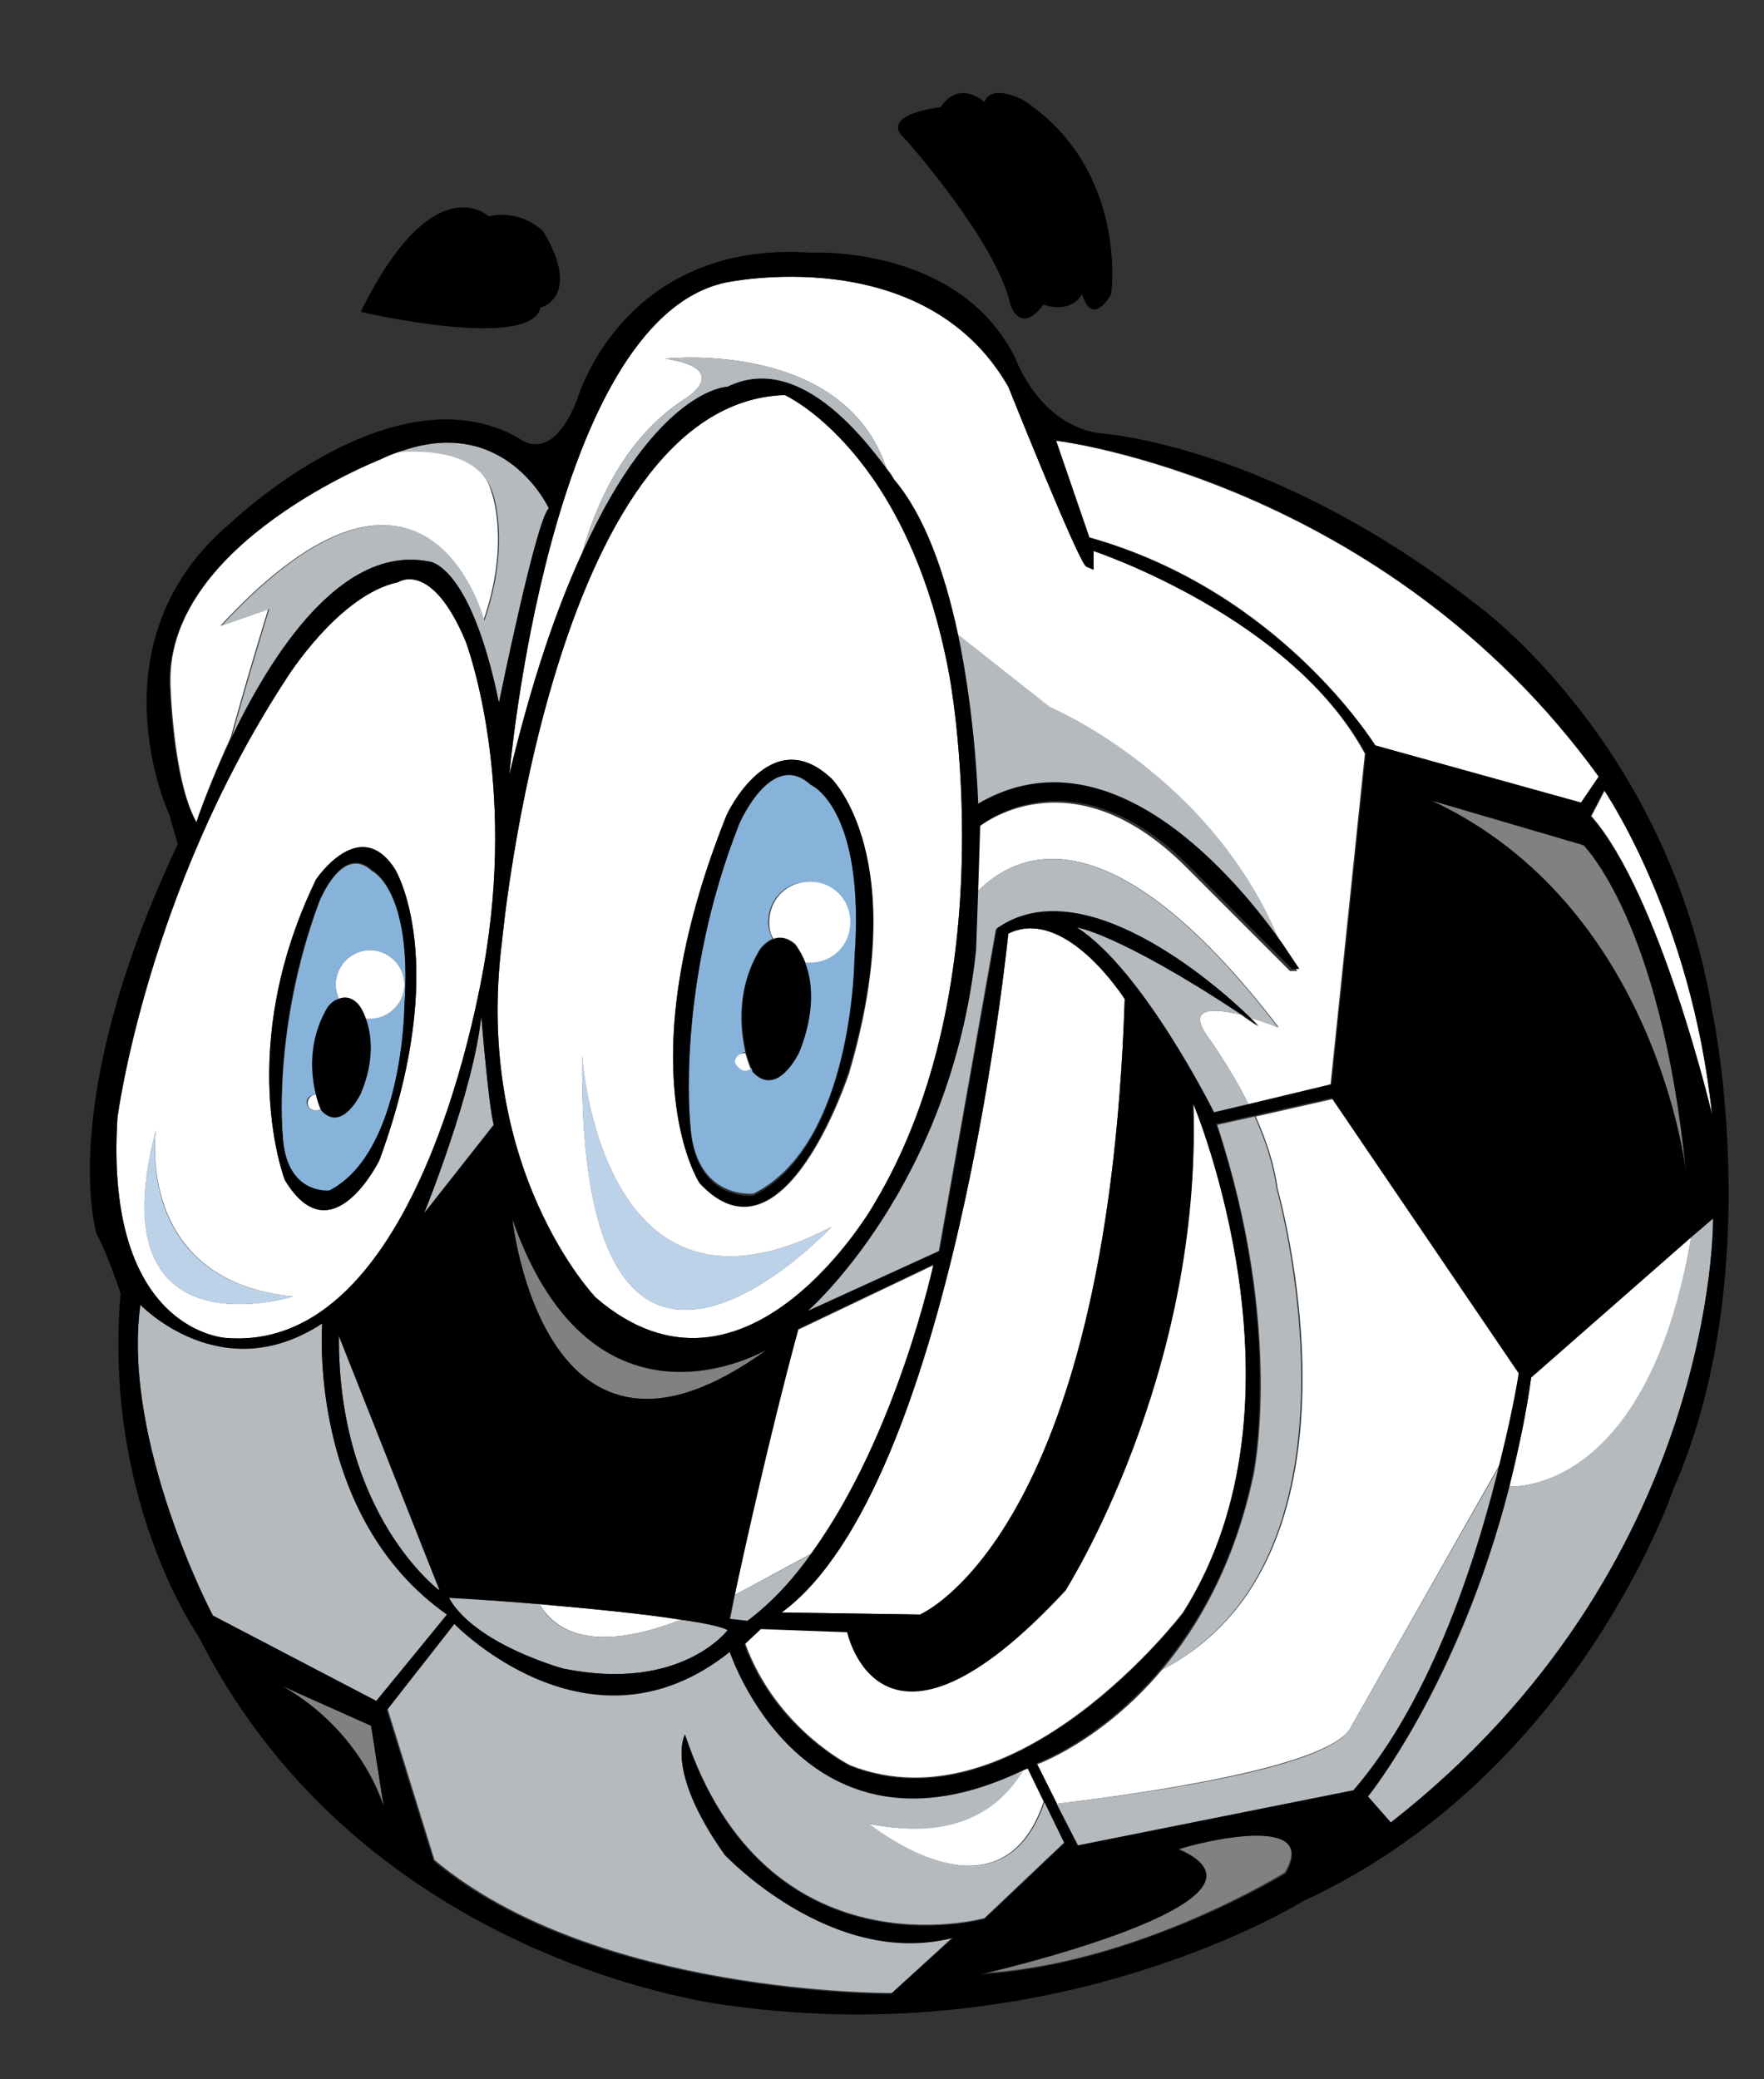
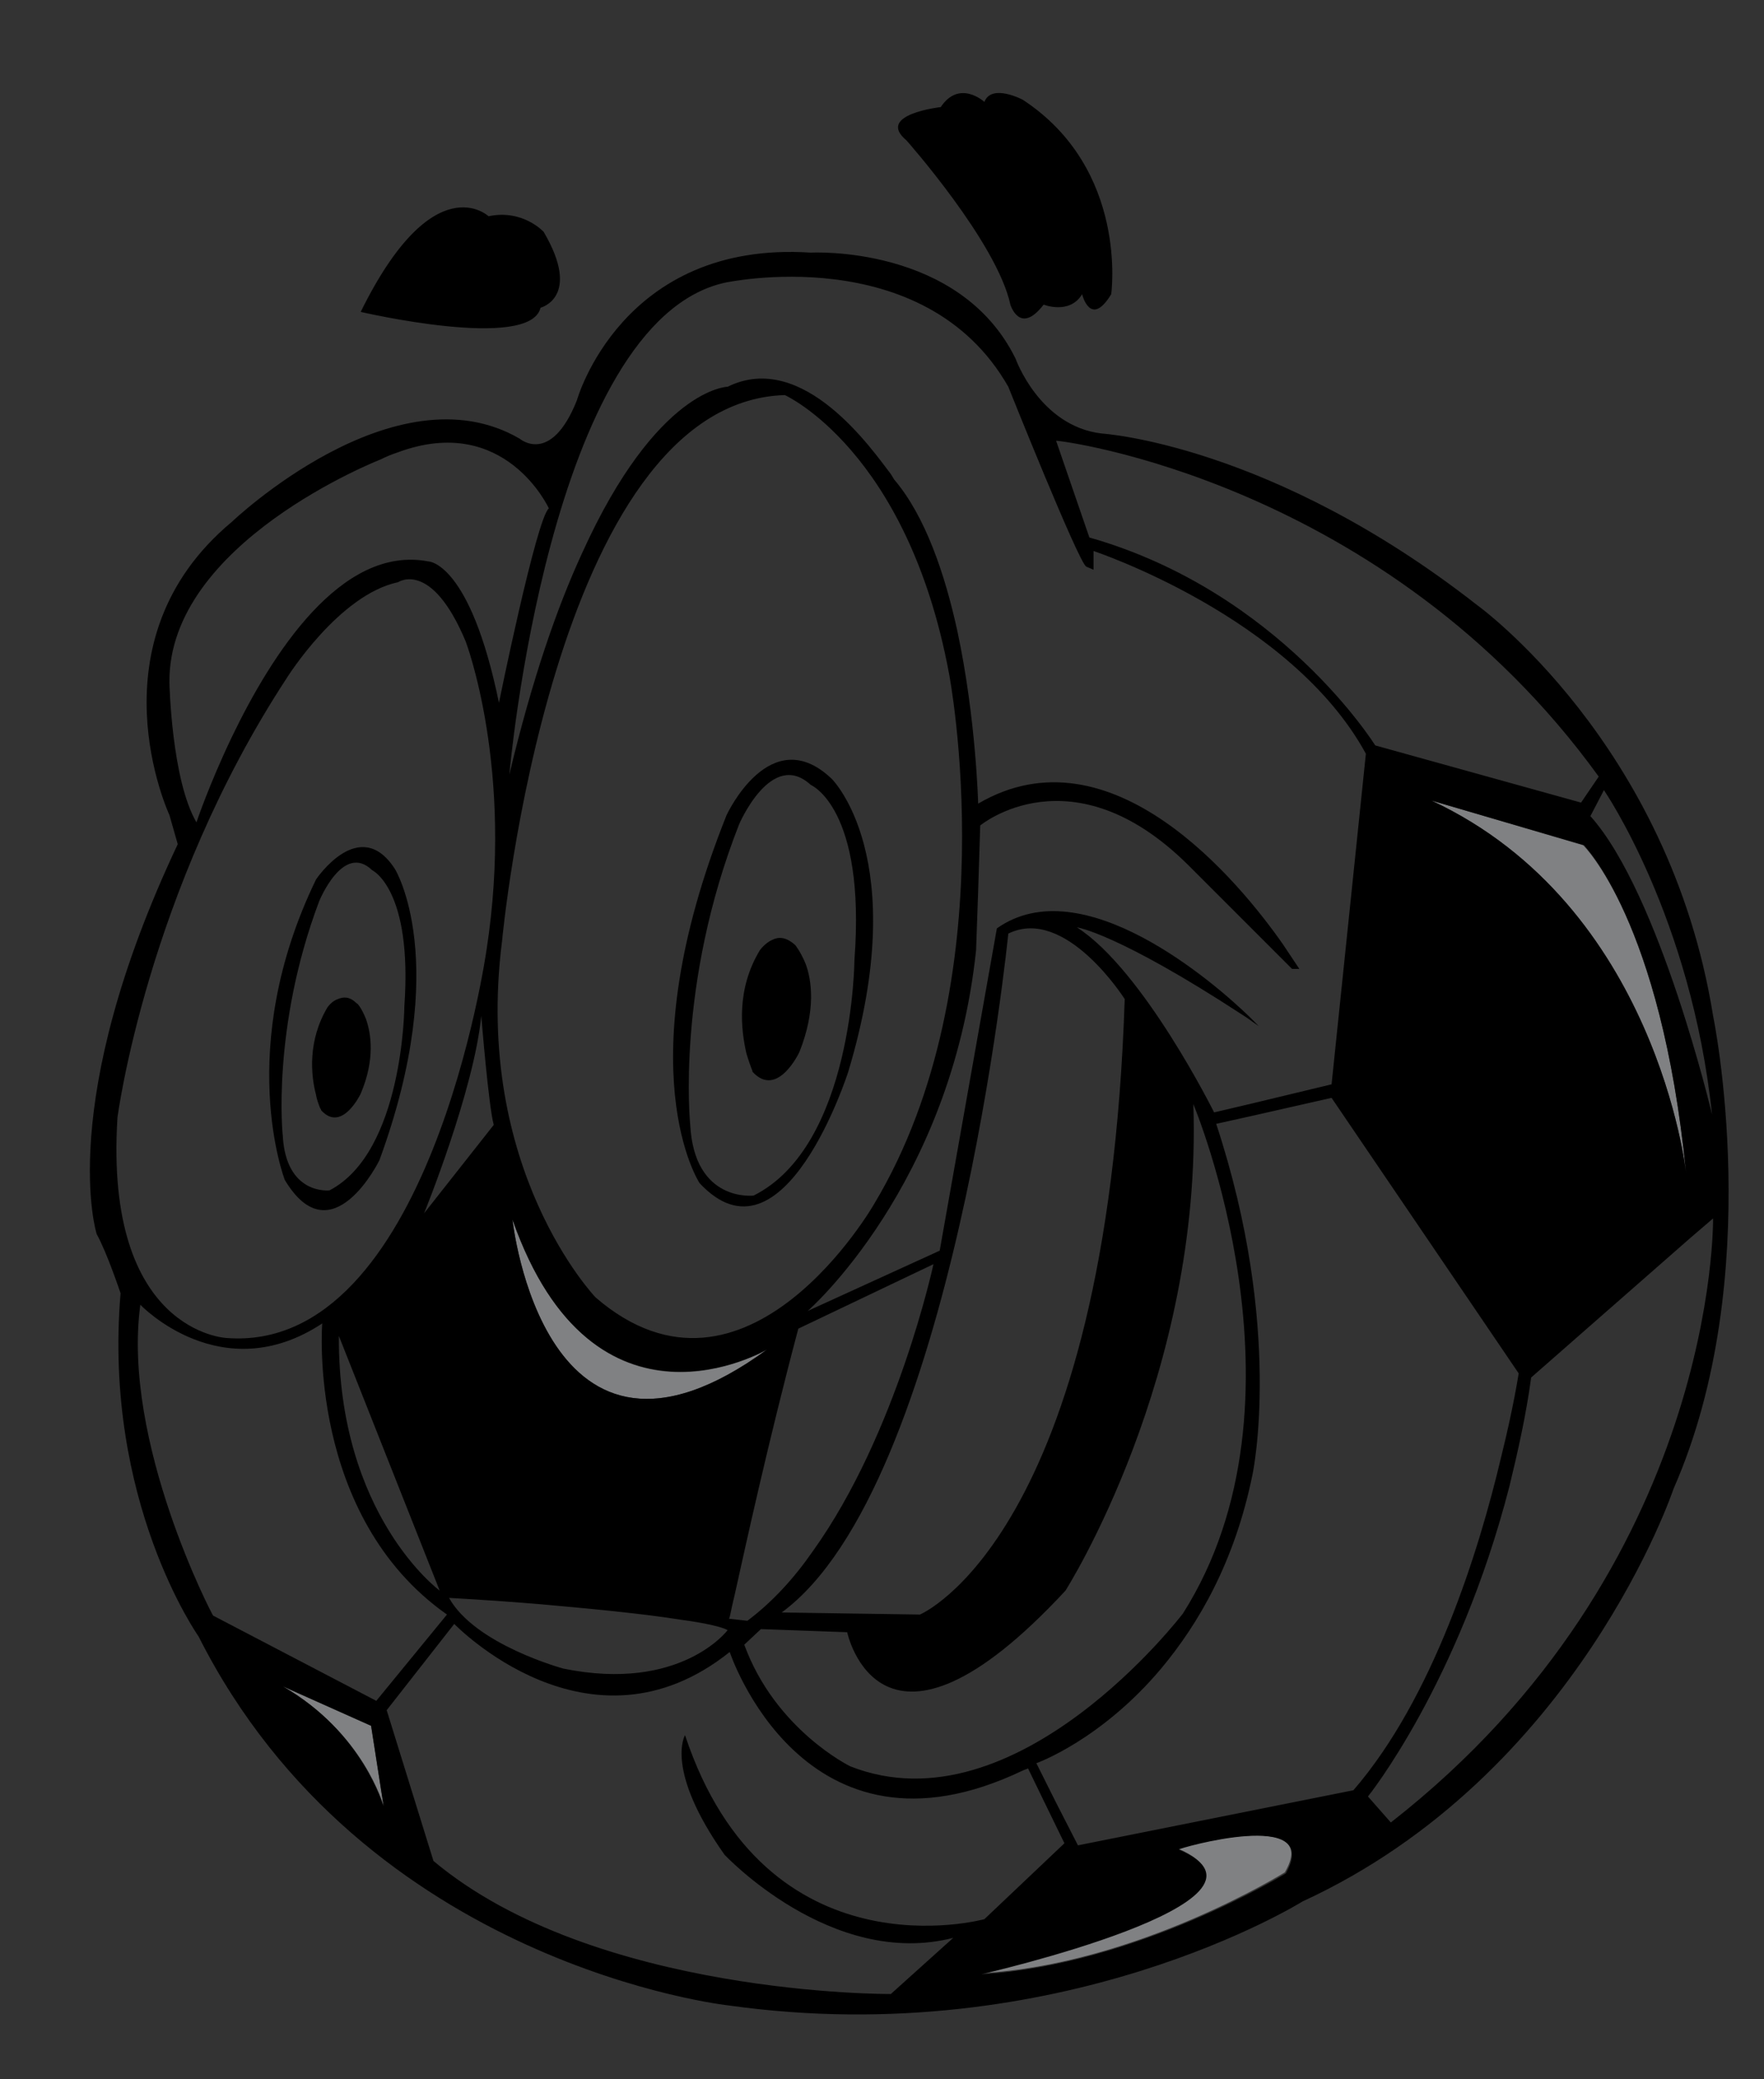
<svg xmlns="http://www.w3.org/2000/svg" version="1.1" id="Layer_3" x="0px" y="0px" width="169.7px" height="200px" viewBox="0 0 169.7 200" enable-background="new 0 0 169.7 200" xml:space="preserve">
  <rect x="0" y="0" width="169.7" height="200" fill="#333333" stroke="none" />
  <path id="highlight" fill="#808183" d="M73.8,129.8c-21.5,15.7-24.5-12.5-24.5-12.5C57.2,139.7,73.8,129.8,73.8,129.8z M27.2,162.2  c7.8,4.5,9.7,11.5,9.7,11.5l-1.2-7.7L27.2,162.2z M113.3,177.8c11.7,5-19,12-19,12c15-0.8,29.3-9.7,29.3-9.7  C127.3,173.8,113.3,177.8,113.3,177.8z M152.3,81.3L137.7,77c21.7,10.2,24.5,35.8,24.5,35.8C159.8,88.5,152.3,81.3,152.3,81.3z" />
-   <path id="shadow_2_" fill="#BCD2E9" d="M15,108.7c0,0-2.2,14.5,13.2,16C28.2,124.7,9.2,130.7,15,108.7z M80,118  c-22.3,11.7-24-16.5-24-16.5C55.5,144.3,80,118,80,118z" />
-   <path id="color1" fill="#87B3DB" d="M31.7,114.6c7.1-3.7,7.2-17.7,7.2-17.7c0.8-11.3-3.1-13.1-3.1-13.1c-2.9-2.7-5.1,3-5.1,3  c-4.5,12.2-3.5,22.5-3.5,22.5C27.5,115.1,31.7,114.6,31.7,114.6z M30.4,105.3C30.4,105.3,30.4,105.3,30.4,105.3  c-0.4-1.9-0.8-5.2,1.2-8.4c0,0,0.4-0.6,1-0.8c-0.2-0.4-0.3-0.9-0.3-1.4c0-1.8,1.5-3.3,3.3-3.3s3.3,1.5,3.3,3.3s-1.5,3.3-3.3,3.3  c-0.1,0-0.2,0-0.4,0c0.5,1.4,0.9,3.9-0.5,7.2c0,0-1.8,3.8-3.8,1.6c0,0,0-0.1-0.1-0.2c-0.1,0.1-0.3,0.2-0.5,0.2  c-0.4,0-0.8-0.3-0.8-0.8S30,105.3,30.4,105.3z M72.5,114.8c9.6-4.8,9.7-22.7,9.7-22.7C83.3,77.7,78,75.4,78,75.4  c-3.8-3.4-6.9,3.8-6.9,3.8c-6.1,15.6-4.7,28.8-4.7,28.8C66.8,115.5,72.5,114.8,72.5,114.8z M71.7,101.2  C71.8,101.2,71.8,101.2,71.7,101.2c-0.5-2.2-0.9-6.1,1.4-9.9c0,0,0.5-0.7,1.2-1c-0.2-0.5-0.4-1-0.4-1.6c0-2.2,1.7-3.9,3.9-3.9  c2.2,0,3.9,1.7,3.9,3.9c0,2.2-1.7,3.9-3.9,3.9c-0.1,0-0.3,0-0.4,0c0.6,1.7,1.1,4.6-0.5,8.5c0,0-2.1,4.5-4.5,1.9c0,0,0-0.1-0.1-0.3  c-0.2,0.1-0.3,0.2-0.5,0.2c-0.5,0-0.9-0.4-0.9-0.9C70.9,101.6,71.3,101.2,71.7,101.2z" />
-   <path id="fill" fill="#FFFFFF" d="M97,89.8c5.5-2.7,11.2,6.3,11.2,6.3c-1.7,51.7-19.7,59.2-19.7,59.2l-13.3-0.2  C91.7,143,97,89.8,97,89.8z M81.8,169.8c16,6.3,32-14.7,32-14.7c13-20.5,1-49,1-49c0.8,26.2-12.3,46.8-12.3,46.8  c-17.8,19.2-21,4-21,4l-8.3-0.3l-1.5,1.5C74.7,166.3,81.8,169.8,81.8,169.8z M11.3,107.5c0,0,2.8-21.7,16.3-42.3c0,0,5-8,10.7-9.2  c0,0,3.2-2.2,6.5,5.7c0,0,4.7,12.3,2,29.7c0,0-5.5,38.8-25,37.3C21.8,128.7,10,128.2,11.3,107.5z M27.4,113.5  c4.5,7.5,9.1-1.9,9.1-1.9c7-19.1,1.5-28,1.5-28c-3.4-5.3-7.6,1-7.6,1C22.5,100.9,27.4,113.5,27.4,113.5z M28.2,124.7  c-15.3-1.5-13.2-16-13.2-16C9.2,130.7,28.2,124.7,28.2,124.7z M57.3,124.8c0,0-11.8-12.3-9-34.3c0,0,4.8-51.8,27.2-52.5  c0,0,11.8,5.3,15.8,26.8c0,0,5.7,29.5-7.2,51C84.2,115.8,71.8,137.3,57.3,124.8z M67.3,113.8c8.1,8.8,14.4-10.6,14.4-10.6  C87.8,82.5,80,74.9,80,74.9c-5.9-5.6-10.1,3.5-10.1,3.5C60.1,102.9,67.3,113.8,67.3,113.8z M80,118c-22.3,11.7-24-16.5-24-16.5  C55.5,144.3,80,118,80,118z M34.4,96.5c0,0,0.5,0.5,0.8,1.5c0.1,0,0.2,0,0.4,0c1.8,0,3.3-1.5,3.3-3.3s-1.5-3.3-3.3-3.3  s-3.3,1.5-3.3,3.3c0,0.5,0.1,0.9,0.3,1.4C33,95.9,33.7,95.8,34.4,96.5z M30.4,106.8c0.2,0,0.3-0.1,0.5-0.2c-0.1-0.3-0.3-0.7-0.4-1.3  c0,0,0,0-0.1,0c-0.4,0-0.8,0.3-0.8,0.8S30,106.8,30.4,106.8z M76.5,90.8c0,0,0.5,0.6,1,1.8c0.1,0,0.3,0,0.4,0c2.2,0,3.9-1.7,3.9-3.9  c0-2.2-1.7-3.9-3.9-3.9c-2.2,0-3.9,1.7-3.9,3.9c0,0.6,0.1,1.1,0.4,1.6C74.9,90.1,75.7,90.1,76.5,90.8z M71.7,103  c0.2,0,0.4-0.1,0.5-0.2c-0.1-0.3-0.3-0.8-0.5-1.5c0,0,0,0-0.1,0c-0.5,0-0.9,0.4-0.9,0.9C70.9,102.6,71.3,103,71.7,103z M65.5,155.8  c-3.7-0.6-9.1-1.1-13.6-1.5C53.2,156.5,56.5,159.3,65.5,155.8z M89.8,121.7l-13,6.2c-3,10.9-5.2,21-6.1,25.5c2.1-1.1,5-2.7,7.6-4.1  C86.3,138,89.8,121.7,89.8,121.7z M56,53.2c1.6-5.6,4.6-11.5,10-14.9c0,0,4.5-2.8-2-3.8c0,0,17.8-2,21.5,11.3  c0.2,0.3,0.3,0.5,0.3,0.5c3,3.5,4.9,9.1,6.1,14.6l9,7.1c0,0,15.8,6.6,22.3,23c1,1.4,1.6,2.4,1.6,2.4h-0.7l-10-10  c-11.2-11.2-20-3.8-20-3.8L94,85.8c3.8-3.9,12.8-8.1,29,13c0,0-1.3-0.5-2.9-1c0.6,0.5,0.9,0.9,0.9,0.9c-0.6-0.4-1.1-0.7-1.6-1.1  c-2.6-0.6-5.2-0.8-3.3,2c0,0,2.1,2.8,4,6.6l7.9-1.9l3.3-31.8C124.2,59.3,105.2,53,105.2,53v1.8c0,0,0,0-0.7-0.3S97,37.2,97,37.2  c-8.2-14.2-27.3-10-27.3-10C52.8,31,49,74.5,49,74.5C51.2,65.3,53.6,58.4,56,53.2z M164.7,107.2c-2-19-10.3-31.2-10.3-31.2l-1.3,2.5  C159.7,86,164.7,107.2,164.7,107.2z M132.3,71.7l19.8,5.5l1.7-2.5c-20.7-28.5-52.2-32.3-52.2-32.3l3.2,9.3  C123.2,56.8,132.3,71.7,132.3,71.7z M22.2,70.9c1.7-6.2,3.6-12.3,3.6-12.3l-4.6,1.6c19.9-21.5,25.3-0.5,25.3-0.5  c2.6-7.5,0.8-12.3,0.8-12.3c-0.9-3.4-4.6-4.3-8.9-4c-0.5,0.2-1.1,0.4-1.7,0.7c0,0-20.5,8-20.3,21.5c0,0,0.2,9.3,2.5,13.5  C18.8,79.2,20.1,75.5,22.2,70.9z M83.5,175.4c0,0,12.7,10.4,16.9-2.1l-1.6-3.3c-0.2,0.1-0.3,0.1-0.5,0.2  C96.7,173.1,92.7,177.3,83.5,175.4z M129.8,166.4l14.8-26.1c1.2-4.8,1.7-8.1,1.7-8.1l-18-26.5l-7.5,1.7c1,2.2,1.8,4.6,2.1,6.9  c0,0,10.1,35.3-11.1,46.3c-5.8,6.9-12,9.1-12,9.1l1.9,3.8C105.7,173,126.9,170.5,129.8,166.4z M162.7,119l-15.4,13.5  c-0.5,3.7-1.3,7.3-2.1,10.5C148,143,158.9,141.4,162.7,119z" />
-   <path id="shadow" fill="#B5BABE" d="M38.3,43.5c10.3-3.8,14.5,5.4,14.5,5.4c-1.2,1-4.8,18.7-4.8,18.7C45.2,54,41.2,54,41.2,54  c-8.4-1.6-15.1,9-18.9,16.9c1.7-6.2,3.6-12.3,3.6-12.3l-4.6,1.6c19.9-21.5,25.3-0.5,25.3-0.5c2.6-7.5,0.8-12.3,0.8-12.3  C46.3,44.1,42.6,43.2,38.3,43.5z M94,85.8l-0.2,5.7c-2.3,22.7-16.2,34.7-16.2,34.7l12.7-5.8l5.5-31c8.1-5.9,20.8,5.2,24.3,8.5  c1.6,0.4,2.9,1,2.9,1C106.8,77.7,97.8,81.9,94,85.8z M119.4,97.6c-12-8-15.9-8.4-15.9-8.4c6.3,4.2,13.2,17.8,13.2,17.8l3.4-0.8  c-1.9-3.8-4-6.6-4-6.6C114.2,96.8,116.8,97,119.4,97.6z M122.8,114.3c-0.3-2.3-1.1-4.7-2.1-6.9l-3.6,0.8c6.5,19.7,3.5,33.7,3.5,33.7  c-1.8,8.4-5.2,14.4-8.8,18.7C132.8,149.6,122.8,114.3,122.8,114.3z M64,34.5c6.5,1,2,3.8,2,3.8c-5.4,3.4-8.4,9.3-10,14.9  c7.2-15.9,14-16,14-16c7.3-3.5,14,6.2,15.5,8.6C81.8,32.5,64,34.5,64,34.5z M101,68l-9-7.1c1.8,8.4,2,16.6,2,16.6  c12.8-7.5,25,7.4,29.3,13.5C116.8,74.6,101,68,101,68z M54.2,160.5c11.3,2.3,15.8-3.7,15.8-3.7c-0.5-0.3-2.2-0.7-4.5-1  c-9,3.5-12.4,0.7-13.6-1.5c-4.8-0.4-8.8-0.7-8.8-0.7C45.7,158.2,54.2,160.5,54.2,160.5z M46.3,97.7c-0.7,7.2-5.5,19-5.5,19l6.7-8.5  C47,106.3,46.3,97.7,46.3,97.7z M78.3,149.3c-2.5,1.4-5.5,3-7.6,4.1c-0.3,1.6-0.5,2.5-0.5,2.5L72,156  C74.3,154.2,76.4,151.9,78.3,149.3z M42.3,153l-9.7-24.5C32.5,145.8,42.3,153,42.3,153z M69.7,178.3c-5.8-8.2-3.8-11.5-3.8-11.5  c7.8,23.5,28.8,17.7,28.8,17.7l7.7-7.3l-1.9-3.9c-4.2,12.5-16.9,2.1-16.9,2.1c9.2,2,13.2-2.3,14.9-5.2  c-21.1,10.1-28.2-11.4-28.2-11.4c-13.5,10.8-26.5-2.7-26.5-2.7l-6.5,8.3l4.5,14.5c15.5,13,44,12.8,44,12.8l6-5.5  C80,189.3,69.7,178.3,69.7,178.3z M43,155.3c-13.5-9.5-12-28-12-28c-9.7,6.3-17.5-1.8-17.5-1.8c-1.8,13.2,7,30,7,30l15.7,8.2  L43,155.3z M129.8,166.4c-2.8,4.2-24,6.6-28.2,7.1l2.1,4.1l26.7-5.2c7.7-9,12-23.1,14.2-32L129.8,166.4z M164.8,117.2l-2.1,1.8  c-3.9,22.4-14.8,24-17.5,24c-4.8,19-13.6,29.8-13.6,29.8l2.2,2.5C165.3,150.7,164.8,117.2,164.8,117.2z" />
  <path id="outline" d="M164.8,97.7c-4.2-26.2-22.7-39.5-22.7-39.5C122.3,42.7,106,41.7,106,41.7c-6-0.7-8.3-7.2-8.3-7.2  C92.3,23.5,78,24.3,78,24.3c-18.2-1.2-22.5,14.2-22.5,14.2C53,44.8,50,42.2,50,42.2c-12-7-27.7,8-27.7,8c-13.8,11.5-6,28.2-6,28.2  l0.8,2.8c-11.8,25-7.8,37.5-7.8,37.5c1,1.8,2.3,5.7,2.3,5.7c-1.7,20,7.5,33,7.5,33c16,31.7,51,35.5,51,35.5c32,4.5,55.2-10,55.2-10  c26.5-12.2,35.7-39.7,35.7-39.7C170,122.7,164.8,97.7,164.8,97.7z M164.7,107.2c0,0-5-21.2-11.7-28.7l1.3-2.5  C154.3,76,162.7,88.2,164.7,107.2z M162.2,112.8c0,0-2.8-25.7-24.5-35.8l14.7,4.3C152.3,81.3,159.8,88.5,162.2,112.8z M153.8,74.7  l-1.7,2.5l-19.8-5.5c0,0-9.2-14.8-27.5-20l-3.2-9.3C101.7,42.3,133.2,46.2,153.8,74.7z M69.7,27.2c0,0,19.2-4.2,27.3,10  c0,0,6.8,17,7.5,17.3s0.7,0.3,0.7,0.3V53c0,0,19,6.3,26.2,19.5l-3.3,31.8l-7.9,1.9l-3.4,0.8c0,0-6.8-13.7-13.2-17.8  c0,0,3.8,0.5,15.9,8.4c0.5,0.3,1,0.7,1.6,1.1c0,0-0.3-0.3-0.9-0.9c-3.4-3.3-16.1-14.3-24.3-8.5l-5.5,31l-12.7,5.8  c0,0,13.8-12,16.2-34.7l0.2-5.7l0.2-6.3c0,0,8.8-7.3,20,3.8l10,10h0.7c0,0-0.6-0.9-1.6-2.4c-4.2-6-16.5-21-29.3-13.5  c0,0-0.2-8.2-2-16.6c-1.2-5.5-3.1-11.1-6.1-14.6c0,0-0.1-0.2-0.3-0.5C84,43.4,77.3,33.6,70,37.2c0,0-6.8,0.1-14,16  c-2.4,5.2-4.8,12.1-7,21.3C49,74.5,52.8,31,69.7,27.2z M40.8,116.7c0,0,4.8-11.8,5.5-19c0,0,0.7,8.7,1.2,10.5L40.8,116.7z M42.3,153  c0,0-9.8-7.2-9.7-24.5L42.3,153z M51.9,154.3c4.5,0.4,9.9,0.9,13.6,1.5c2.3,0.3,4,0.7,4.5,1c0,0-4.5,6-15.8,3.7c0,0-8.5-2.3-11-6.8  C43.2,153.7,47.1,153.9,51.9,154.3z M49.3,117.3c7.8,22.3,24.5,12.5,24.5,12.5C52.3,145.5,49.3,117.3,49.3,117.3z M48.3,90.5  c0,0,4.8-51.8,27.2-52.5c0,0,11.8,5.3,15.8,26.8c0,0,5.7,29.5-7.2,51c0,0-12.3,21.5-26.8,9C57.3,124.8,45.5,112.5,48.3,90.5z   M70.7,153.3c1-4.5,3.2-14.6,6.1-25.5l13-6.2c0,0-3.5,16.3-11.6,27.6c-1.8,2.6-3.9,4.9-6.3,6.7l-1.8-0.2  C70.2,155.8,70.3,154.9,70.7,153.3z M97,89.8c5.5-2.7,11.2,6.3,11.2,6.3c-1.7,51.7-19.7,59.2-19.7,59.2l-13.3-0.2  C91.7,143,97,89.8,97,89.8z M73.2,156.7l8.3,0.3c0,0,3.2,15.2,21-4c0,0,13.2-20.7,12.3-46.8c0,0,12,28.5-1,49c0,0-16,21-32,14.7  c0,0-7.2-3.5-10.2-11.7L73.2,156.7z M16.3,65.7c-0.2-13.5,20.3-21.5,20.3-21.5c0.6-0.3,1.1-0.5,1.7-0.7c10.3-3.8,14.5,5.4,14.5,5.4  c-1.2,1-4.8,18.7-4.8,18.7C45.2,54,41.2,54,41.2,54c-8.4-1.6-15.1,9-18.9,16.9c-2.2,4.6-3.4,8.2-3.4,8.2  C16.5,75,16.3,65.7,16.3,65.7z M11.3,107.5c0,0,2.8-21.7,16.3-42.3c0,0,5-8,10.7-9.2c0,0,3.2-2.2,6.5,5.7c0,0,4.7,12.3,2,29.7  c0,0-5.5,38.8-25,37.3C21.8,128.7,10,128.2,11.3,107.5z M13.5,125.5c0,0,7.8,8.2,17.5,1.8c0,0-1.5,18.5,12,28l-6.8,8.3l-15.7-8.2  C20.5,155.5,11.7,138.7,13.5,125.5z M27.2,162.2l8.5,3.8l1.2,7.7C36.8,173.7,35,166.7,27.2,162.2z M85.7,191.8c0,0-28.5,0.2-44-12.8  l-4.5-14.5l6.5-8.3c0,0,13,13.5,26.5,2.7c0,0,7.1,21.5,28.2,11.4c0.2-0.1,0.3-0.1,0.5-0.2l1.6,3.3l1.9,3.9l-7.7,7.3  c0,0-21,5.8-28.8-17.7c0,0-2,3.3,3.8,11.5c0,0,10.3,11,22,8L85.7,191.8z M123.7,180.2c0,0-14.3,8.8-29.3,9.7c0,0,30.7-7,19-12  C113.3,177.8,127.3,173.8,123.7,180.2z M103.7,177.5l-2.1-4.1l-1.9-3.8c0,0,6.2-2.2,12-9.1c3.6-4.3,7.1-10.3,8.8-18.7  c0,0,3-14-3.5-33.7l3.6-0.8l7.5-1.7l18,26.5c0,0-0.5,3.3-1.7,8.1c-2.1,8.9-6.5,23.1-14.2,32L103.7,177.5z M133.8,175.3l-2.2-2.5  c0,0,8.7-10.8,13.6-29.8c0.8-3.3,1.6-6.8,2.1-10.5l15.4-13.5l2.1-1.8C164.8,117.2,165.3,150.7,133.8,175.3z M36.5,111.6  c7-19.1,1.5-28,1.5-28c-3.4-5.3-7.6,1-7.6,1c-7.9,16.3-3,28.9-3,28.9C31.9,121,36.5,111.6,36.5,111.6z M30.7,86.7c0,0,2.3-5.7,5.1-3  c0,0,3.9,1.8,3.1,13.1c0,0-0.1,14-7.2,17.7c0,0-4.2,0.5-4.5-5.3C27.2,109.3,26.1,98.9,30.7,86.7z M81.6,103.1  C87.8,82.5,80,74.9,80,74.9c-5.9-5.6-10.1,3.5-10.1,3.5c-9.8,24.5-2.6,35.4-2.6,35.4C75.4,122.5,81.6,103.1,81.6,103.1z M71.1,79.3  c0,0,3.1-7.3,6.9-3.8c0,0,5.3,2.2,4.2,16.8c0,0-0.1,17.9-9.7,22.7c0,0-5.7,0.7-6.1-6.8C66.4,108.1,65,94.8,71.1,79.3z M34.7,30  c7-14.2,12.3-9.2,12.3-9.2c3.3-0.7,5.3,1.5,5.3,1.5c3.7,6.3-0.3,7.3-0.3,7.3C51,33.8,34.7,30,34.7,30z M90.5,10.3  c1.8-2.7,4.2-0.5,4.2-0.5c0.7-1.8,3.7-0.2,3.7-0.2c10.2,6.7,8.5,18.7,8.5,18.7c-2,3.3-2.8,0-2.8,0c-1.2,2-3.7,1-3.7,1  c-2.3,3-3.2,0-3.2,0c-1.3-6-10-15.8-10-15.8C84.2,11,90.5,10.3,90.5,10.3z M35.2,98c0.5,1.4,0.9,3.9-0.5,7.2c0,0-1.8,3.8-3.8,1.6  c0,0,0-0.1-0.1-0.2c-0.1-0.3-0.3-0.7-0.4-1.3c-0.5-1.9-0.8-5.2,1.1-8.4c0,0,0.4-0.6,1-0.8c0.5-0.2,1.1-0.3,1.8,0.4  C34.4,96.5,34.8,97,35.2,98z M76.9,101.2c0,0-2.1,4.5-4.5,1.9c0,0,0-0.1-0.1-0.3c-0.1-0.3-0.3-0.8-0.5-1.5c-0.5-2.2-1-6.1,1.3-9.9  c0,0,0.5-0.7,1.2-1c0.6-0.3,1.3-0.3,2.2,0.5c0,0,0.5,0.6,1,1.8C78.1,94.3,78.5,97.2,76.9,101.2z" />
</svg>